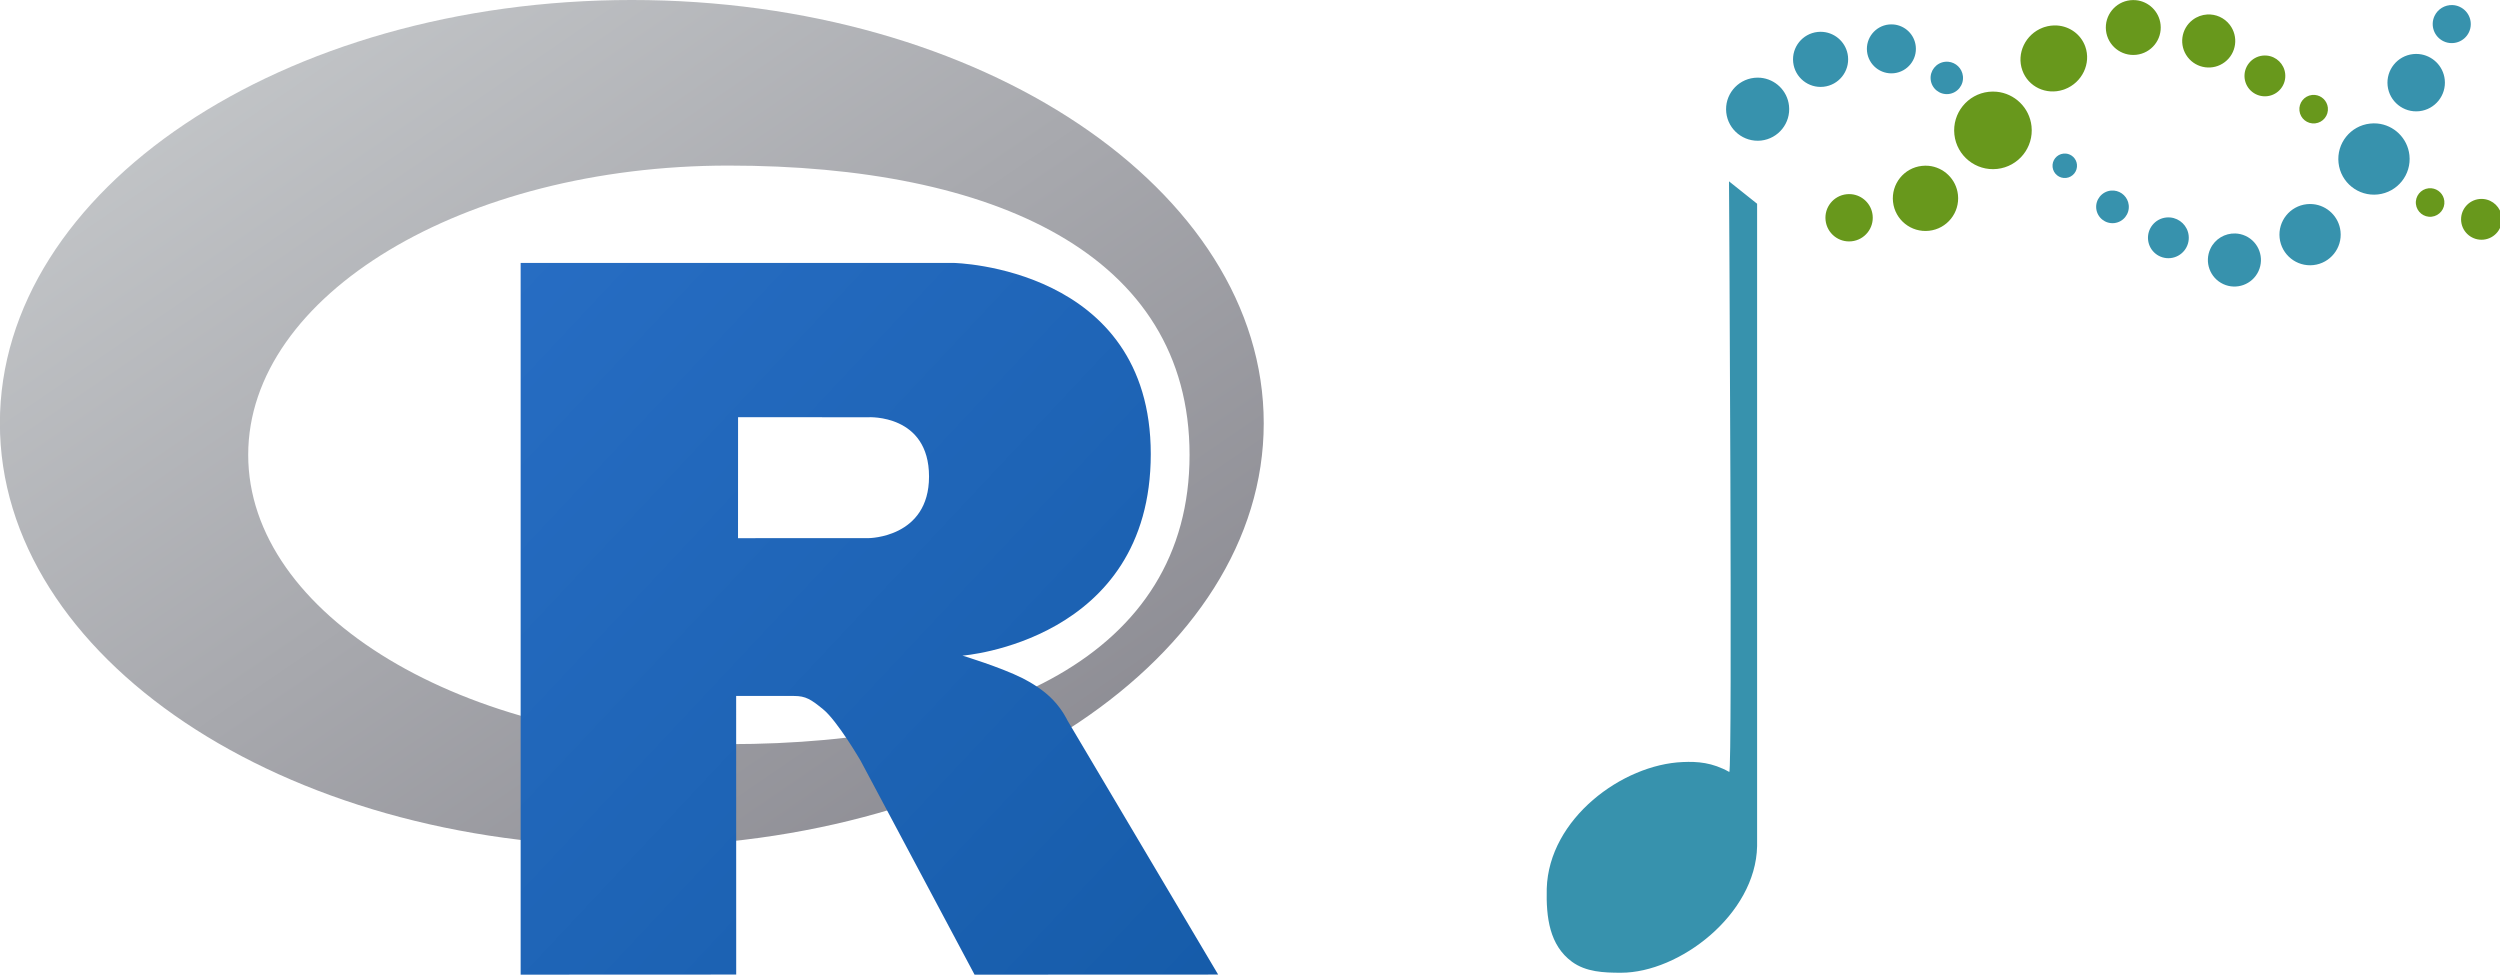
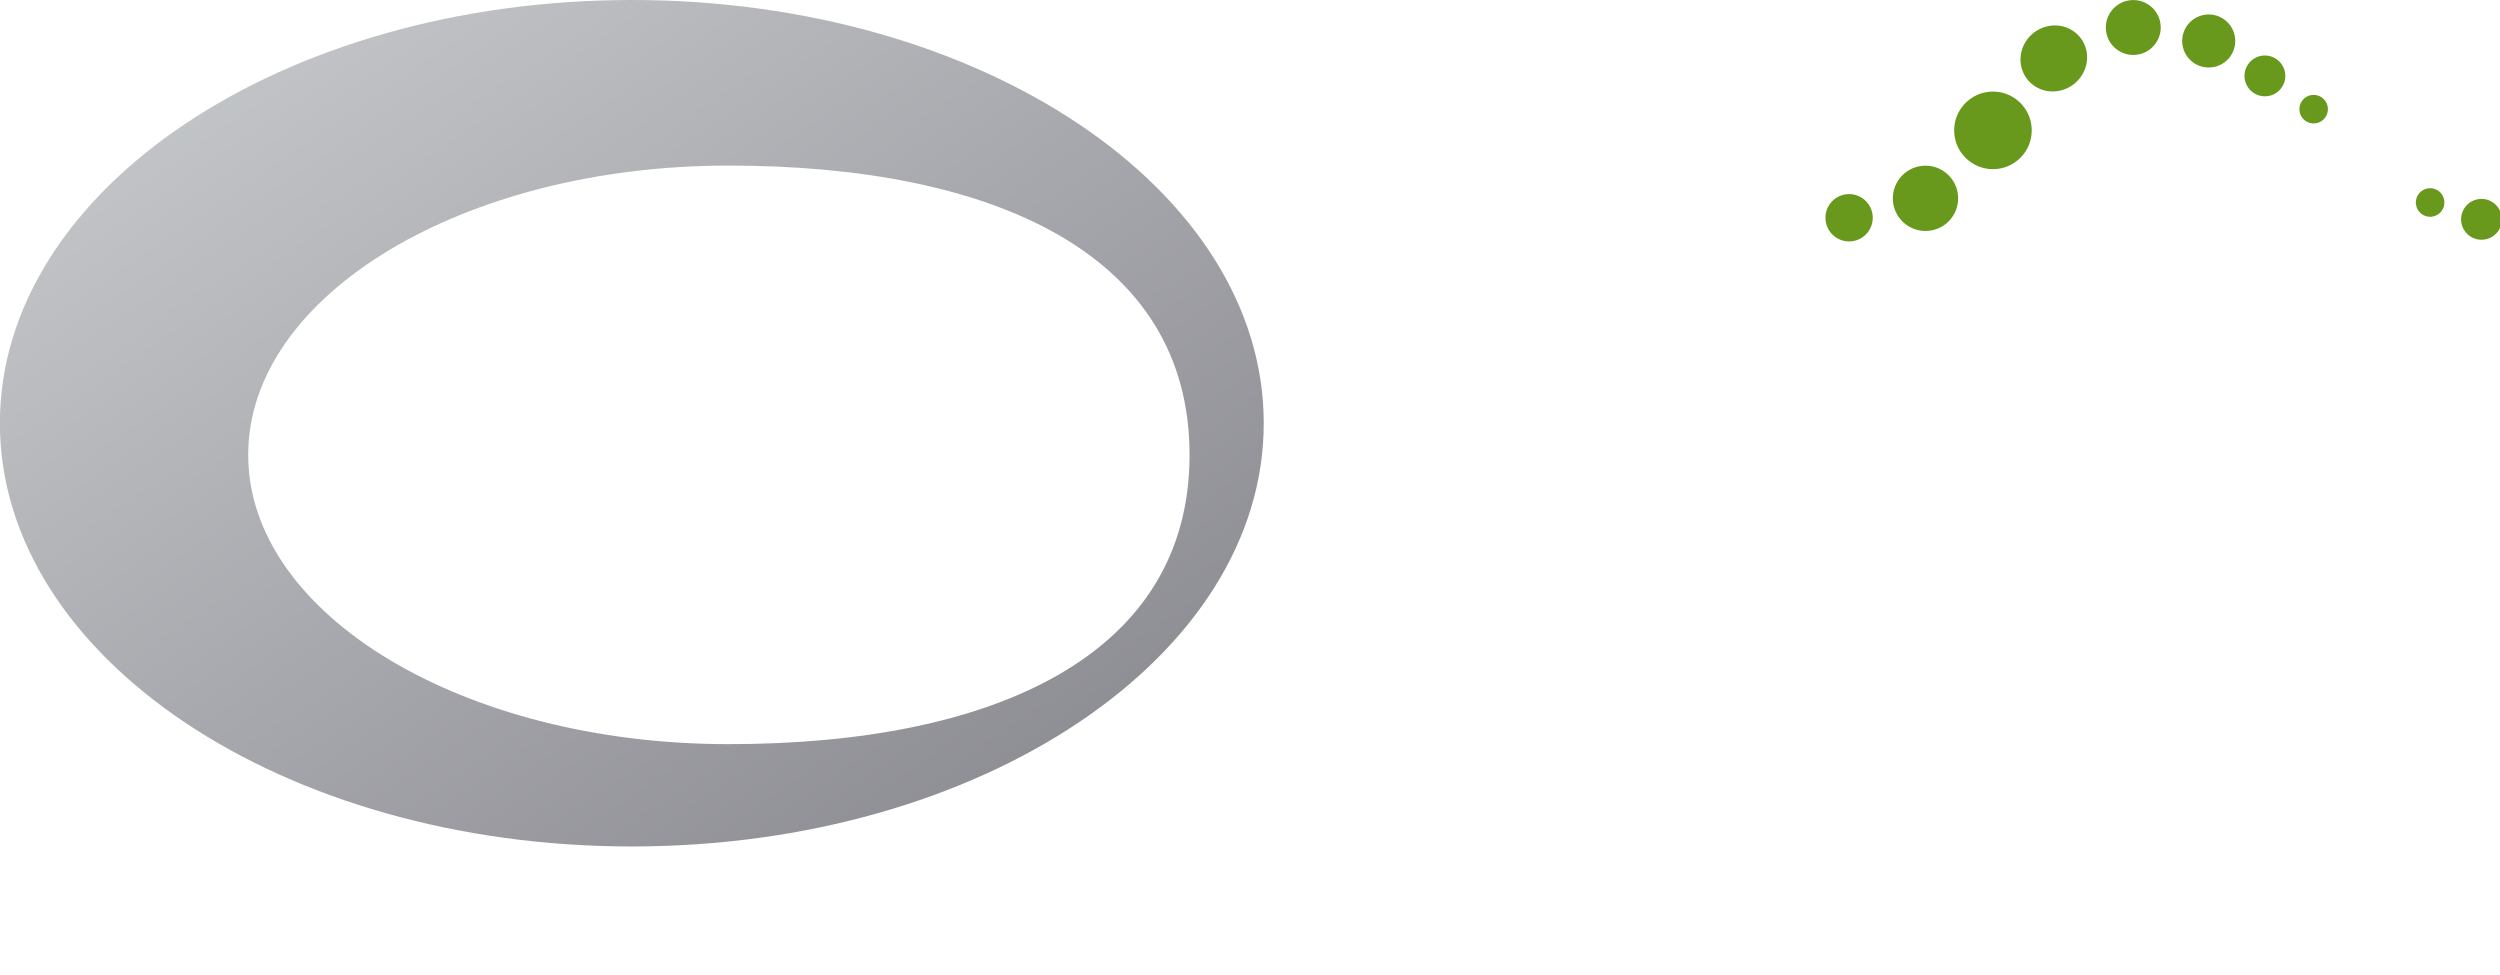
<svg xmlns="http://www.w3.org/2000/svg" xmlns:ns1="http://www.inkscape.org/namespaces/inkscape" xmlns:ns2="http://sodipodi.sourceforge.net/DTD/sodipodi-0.dtd" xmlns:xlink="http://www.w3.org/1999/xlink" width="22.21mm" height="8.658mm" viewBox="0 0 22.21 8.658" version="1.1" id="svg1435" ns1:version="1.0.1 (3bc2e813f5, 2020-09-07)" ns2:docname="r-bioc-logo.svg">
  <defs id="defs1429">
    <linearGradient ns1:collect="always" xlink:href="#gradientFill-1" id="linearGradient1403" gradientUnits="userSpaceOnUse" gradientTransform="matrix(0.019,0,0,0.013,107.809,208.923)" x1="0.741" y1="3.666" x2="590.863" y2="593.787" spreadMethod="pad" />
    <linearGradient gradientTransform="matrix(0.019,0,0,0.013,107.809,208.923)" id="gradientFill-1" x1="0.741" x2="590.863" y1="3.666" y2="593.787" gradientUnits="userSpaceOnUse" spreadMethod="pad">
      <stop offset="0" stop-color="rgb(203,206,208)" stop-opacity="1" id="stop10487" />
      <stop offset="1" stop-color="rgb(132,131,139)" stop-opacity="1" id="stop10489" />
    </linearGradient>
    <linearGradient ns1:collect="always" xlink:href="#gradientFill-2" id="linearGradient1405" gradientUnits="userSpaceOnUse" gradientTransform="matrix(0.015,0,0,0.016,107.809,208.923)" x1="301.026" y1="151.401" x2="703.067" y2="553.442" spreadMethod="pad" />
    <linearGradient gradientTransform="matrix(0.015,0,0,0.016,107.809,208.923)" id="gradientFill-2" x1="301.026" x2="703.067" y1="151.401" y2="553.442" gradientUnits="userSpaceOnUse" spreadMethod="pad">
      <stop offset="0" stop-color="rgb(39,109,195)" stop-opacity="1" id="stop10492" />
      <stop offset="1" stop-color="rgb(22,92,170)" stop-opacity="1" id="stop10494" />
    </linearGradient>
  </defs>
  <ns2:namedview id="base" pagecolor="#ffffff" bordercolor="#666666" borderopacity="1.0" ns1:pageopacity="0.0" ns1:pageshadow="2" ns1:zoom="1.979899" ns1:cx="124.82884" ns1:cy="-20.781889" ns1:document-units="mm" ns1:current-layer="layer1" ns1:document-rotation="0" showgrid="false" ns1:window-width="2558" ns1:window-height="1419" ns1:window-x="0" ns1:window-y="19" ns1:window-maximized="0" fit-margin-top="0" fit-margin-left="0" fit-margin-right="0" fit-margin-bottom="0" />
  <g ns1:label="Layer 1" ns1:groupmode="layer" id="layer1" transform="translate(-72.806,-153.665)">
    <g id="g2036" transform="translate(47.625)">
      <g ns1:export-ydpi="199.93279" ns1:export-xdpi="199.93279" ns1:export-filename="/home/denes/Dokumentumok/omnipath2/figures/fig1_03.png" transform="translate(-82.642,-55.304)" id="g958-3">
        <path ns1:connector-curvature="0" style="fill:url(#linearGradient1403);fill-rule:evenodd;stroke-width:0.016" d="m 113.436,216.489 c -3.1,0 -5.614,-1.683 -5.614,-3.76 0,-2.076 2.513,-3.76 5.614,-3.76 3.1,0 5.614,1.683 5.614,3.76 0,2.076 -2.513,3.76 -5.614,3.76 z m 0.859,-6.049 c -2.357,0 -4.267,1.151 -4.267,2.57 0,1.419 1.91,2.57 4.267,2.57 2.356,0 4.096,-0.787 4.096,-2.57 0,-1.783 -1.739,-2.57 -4.096,-2.57 z" id="path10499-5" />
-         <path ns1:connector-curvature="0" style="fill:url(#linearGradient1405);fill-rule:evenodd;stroke-width:0.016" d="m 116.372,214.793 c 0,0 0.34,0.103 0.537,0.202 0.069,0.035 0.187,0.104 0.272,0.195 0.084,0.089 0.125,0.179 0.125,0.179 l 1.339,2.258 -2.164,9.1e-4 -1.012,-1.9 c 0,0 -0.207,-0.356 -0.335,-0.459 -0.106,-0.086 -0.152,-0.117 -0.257,-0.117 -0.073,0 -0.514,0 -0.514,0 l 4.1e-4,2.475 -1.915,9.1e-4 v -6.323 h 3.846 c 0,0 1.752,0.032 1.752,1.698 0,1.666 -1.674,1.791 -1.674,1.791 z m -0.833,-2.117 -1.159,-9.1e-4 -4.5e-4,1.075 1.16,-3.6e-4 c 0,0 0.537,-0.002 0.537,-0.547 0,-0.556 -0.537,-0.527 -0.537,-0.527 z" id="path10501-6" />
      </g>
      <g ns1:export-ydpi="199.93279" ns1:export-xdpi="199.93279" ns1:export-filename="/home/denes/Dokumentumok/omnipath2/figures/fig1_03.png" id="g89-2" transform="matrix(0.142,0,0,-0.142,33.691,165.636)">
-         <path ns1:connector-curvature="0" id="path57-9" style="fill:#3792ad;fill-opacity:1;fill-rule:nonzero;stroke:none" d="m 79.921,69.696 c -0.646,0.021 -1.274,-0.337 -1.563,-0.961 -0.387,-0.831 -0.025,-1.819 0.806,-2.205 0.833,-0.387 1.82,-0.024 2.205,0.808 0.386,0.832 0.024,1.819 -0.807,2.205 -0.208,0.096 -0.425,0.146 -0.641,0.153 m -4.069,1.001 c -0.085,0.008 -0.171,0.007 -0.259,-0.002 -0.701,-0.076 -1.207,-0.707 -1.131,-1.408 0.077,-0.702 0.707,-1.208 1.409,-1.131 0.701,0.077 1.207,0.707 1.13,1.409 -0.066,0.612 -0.558,1.076 -1.149,1.132 m 8.924,0.834 c -0.126,0.011 -0.256,0.011 -0.388,-0.003 -1.051,-0.116 -1.811,-1.062 -1.696,-2.114 0.115,-1.051 1.061,-1.812 2.114,-1.696 1.051,0.116 1.81,1.062 1.695,2.113 -0.101,0.92 -0.838,1.617 -1.725,1.7 m -12.444,0.848 c -0.067,0.005 -0.137,0.005 -0.207,-0.002 -0.56,-0.062 -0.967,-0.568 -0.906,-1.127 0.062,-0.561 0.567,-0.965 1.127,-0.905 0.562,0.063 0.966,0.566 0.905,1.126 -0.054,0.493 -0.446,0.863 -0.919,0.908 m -24.089,0.579 c 0,0 0.225,-37.069 0.016,-36.951 -1.071,0.599 -1.991,0.66 -2.908,0.62 -3.775,-0.151 -8.381,-3.541 -8.511,-7.92 -0.045,-1.821 0.176,-3.542 1.578,-4.575 0.877,-0.64 1.975,-0.687 3.071,-0.687 3.641,0 8.425,3.638 8.512,7.917 v 40.194 z m 21.078,1.737 c -0.051,0.005 -0.102,0.004 -0.155,-0.002 -0.42,-0.046 -0.724,-0.424 -0.679,-0.845 0.047,-0.42 0.425,-0.724 0.845,-0.678 0.422,0.046 0.725,0.426 0.679,0.845 -0.04,0.368 -0.335,0.647 -0.69,0.68 m 19.482,1.881 c -0.148,0.014 -0.299,0.013 -0.452,-0.005 -1.224,-0.133 -2.108,-1.235 -1.974,-2.459 0.134,-1.225 1.235,-2.108 2.46,-1.975 1.225,0.134 2.109,1.236 1.975,2.46 -0.118,1.072 -0.976,1.883 -2.009,1.979 m -38.583,2.861 c -0.131,0.012 -0.264,0.011 -0.399,-0.004 -1.083,-0.118 -1.868,-1.093 -1.749,-2.177 0.119,-1.082 1.094,-1.864 2.178,-1.748 1.084,0.122 1.866,1.095 1.747,2.179 -0.104,0.949 -0.864,1.665 -1.777,1.75 m 11.745,1.002 c -0.067,0.006 -0.135,0.006 -0.205,-0.002 -0.557,-0.061 -0.96,-0.562 -0.899,-1.118 0.061,-0.558 0.562,-0.96 1.12,-0.899 0.557,0.061 0.959,0.563 0.897,1.12 -0.054,0.488 -0.443,0.856 -0.913,0.899 m 29.439,0.482 c -0.119,0.011 -0.24,0.01 -0.363,-0.003 -0.986,-0.108 -1.699,-0.996 -1.592,-1.982 0.108,-0.986 0.995,-1.698 1.982,-1.59 0.986,0.108 1.698,0.995 1.591,1.981 -0.095,0.863 -0.786,1.515 -1.618,1.594 m -37.27,1.385 c -0.114,0.011 -0.23,0.01 -0.348,-0.003 -0.947,-0.104 -1.63,-0.955 -1.527,-1.901 0.103,-0.946 0.955,-1.631 1.902,-1.527 0.946,0.104 1.629,0.956 1.526,1.902 -0.09,0.828 -0.755,1.455 -1.553,1.529 m 4.413,0.465 c -0.101,0.008 -0.205,0.008 -0.311,-0.002 -0.841,-0.093 -1.449,-0.849 -1.357,-1.69 0.092,-0.841 0.849,-1.449 1.691,-1.357 0.841,0.093 1.45,0.849 1.357,1.69 -0.08,0.737 -0.67,1.293 -1.38,1.359 m 34.955,1.215 c -0.464,0.016 -0.914,-0.242 -1.122,-0.689 -0.277,-0.597 -0.017,-1.305 0.581,-1.582 0.596,-0.276 1.304,-0.016 1.581,0.58 0.276,0.597 0.016,1.303 -0.581,1.58 -0.149,0.07 -0.304,0.106 -0.459,0.111" />
        <path ns1:connector-curvature="0" id="path61-1" style="fill:#68981c;fill-opacity:1;fill-rule:nonzero;stroke:none" d="m 95.441,71.853 c -0.085,0.008 -0.171,0.008 -0.258,-0.002 -0.701,-0.077 -1.208,-0.708 -1.132,-1.409 0.077,-0.701 0.708,-1.208 1.409,-1.131 0.702,0.076 1.209,0.707 1.132,1.409 -0.067,0.612 -0.559,1.078 -1.151,1.133 m -39.546,0.3 c -0.098,0.01 -0.198,0.008 -0.3,-0.003 -0.812,-0.089 -1.4,-0.819 -1.31,-1.632 0.088,-0.812 0.819,-1.401 1.632,-1.311 0.814,0.088 1.4,0.82 1.311,1.633 -0.077,0.71 -0.647,1.249 -1.333,1.313 m 36.296,0.371 c -0.06,0.005 -0.119,0.005 -0.18,-0.001 -0.491,-0.054 -0.846,-0.496 -0.793,-0.987 0.055,-0.49 0.494,-0.845 0.985,-0.792 0.492,0.055 0.847,0.496 0.793,0.986 -0.046,0.43 -0.391,0.755 -0.805,0.794 m -31.464,1.405 c -0.135,0.012 -0.273,0.011 -0.413,-0.005 -1.121,-0.122 -1.932,-1.131 -1.809,-2.253 0.122,-1.121 1.131,-1.93 2.253,-1.807 1.122,0.122 1.931,1.13 1.809,2.252 -0.107,0.981 -0.893,1.725 -1.84,1.813 m 24.176,4.434 c -0.059,0.005 -0.12,0.004 -0.182,-0.002 -0.489,-0.054 -0.843,-0.495 -0.789,-0.986 0.053,-0.491 0.494,-0.845 0.985,-0.791 0.491,0.053 0.846,0.495 0.792,0.985 -0.048,0.43 -0.392,0.755 -0.806,0.794 m -19.919,0.2 c -0.161,0.015 -0.325,0.014 -0.491,-0.004 -1.332,-0.146 -2.294,-1.345 -2.149,-2.677 0.146,-1.332 1.345,-2.294 2.677,-2.148 1.332,0.146 2.294,1.343 2.148,2.675 -0.127,1.166 -1.061,2.049 -2.185,2.154 m 16.907,2.262 c -0.085,0.008 -0.172,0.007 -0.261,-0.002 -0.699,-0.077 -1.205,-0.708 -1.129,-1.409 0.077,-0.701 0.708,-1.207 1.409,-1.13 0.702,0.076 1.207,0.706 1.13,1.408 -0.066,0.613 -0.557,1.078 -1.149,1.133 m -13.119,1.882 c -0.26,0.017 -0.53,-0.014 -0.797,-0.1 l -0.102,-0.036 c -1.085,-0.413 -1.659,-1.613 -1.276,-2.673 0.366,-1.026 1.488,-1.557 2.552,-1.213 l 0.105,0.037 c 1.085,0.414 1.658,1.613 1.277,2.673 -0.277,0.767 -0.977,1.259 -1.759,1.312 m 9.387,0.689 c -0.32,-0.019 -0.636,-0.13 -0.91,-0.34 -0.728,-0.555 -0.869,-1.597 -0.311,-2.326 0.556,-0.728 1.599,-0.867 2.326,-0.311 0.729,0.556 0.867,1.598 0.312,2.328 -0.348,0.455 -0.885,0.68 -1.417,0.649 m -4.461,0.895 c -0.114,0.011 -0.23,0.01 -0.348,-0.003 -0.943,-0.103 -1.624,-0.952 -1.521,-1.894 0.103,-0.942 0.952,-1.623 1.895,-1.52 0.943,0.102 1.623,0.951 1.52,1.893 -0.09,0.825 -0.751,1.45 -1.546,1.524" />
      </g>
    </g>
  </g>
</svg>